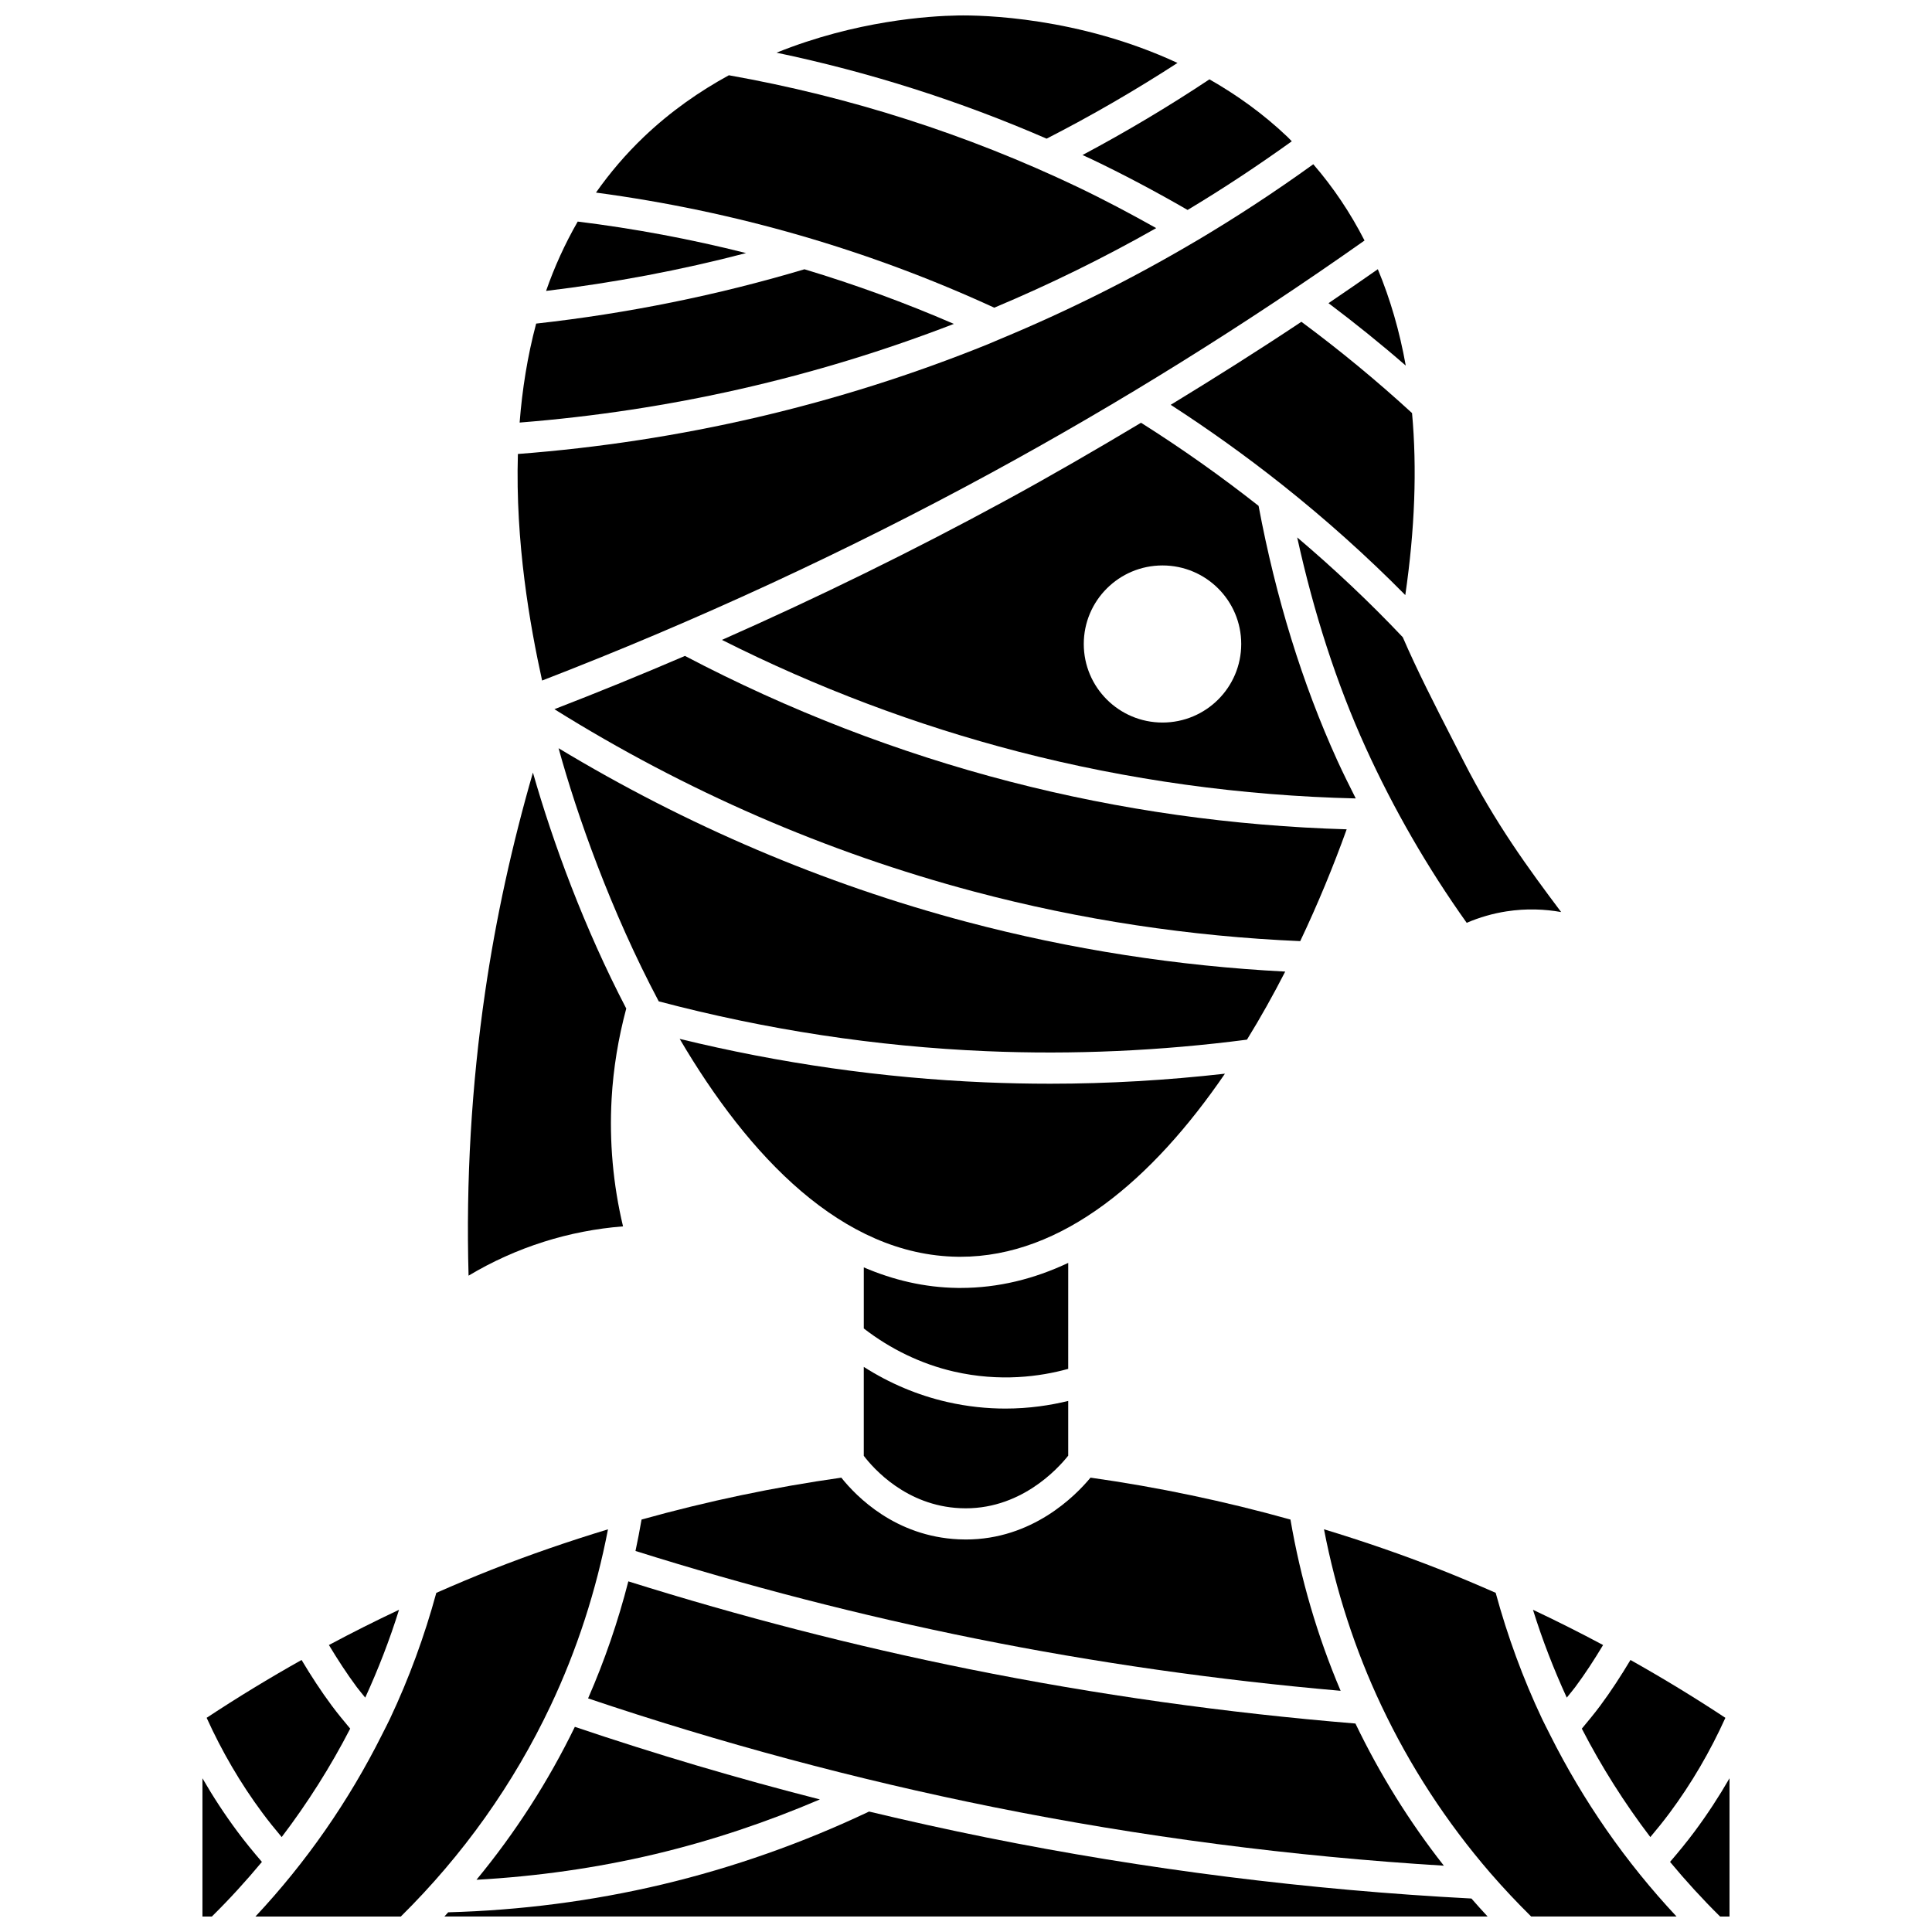
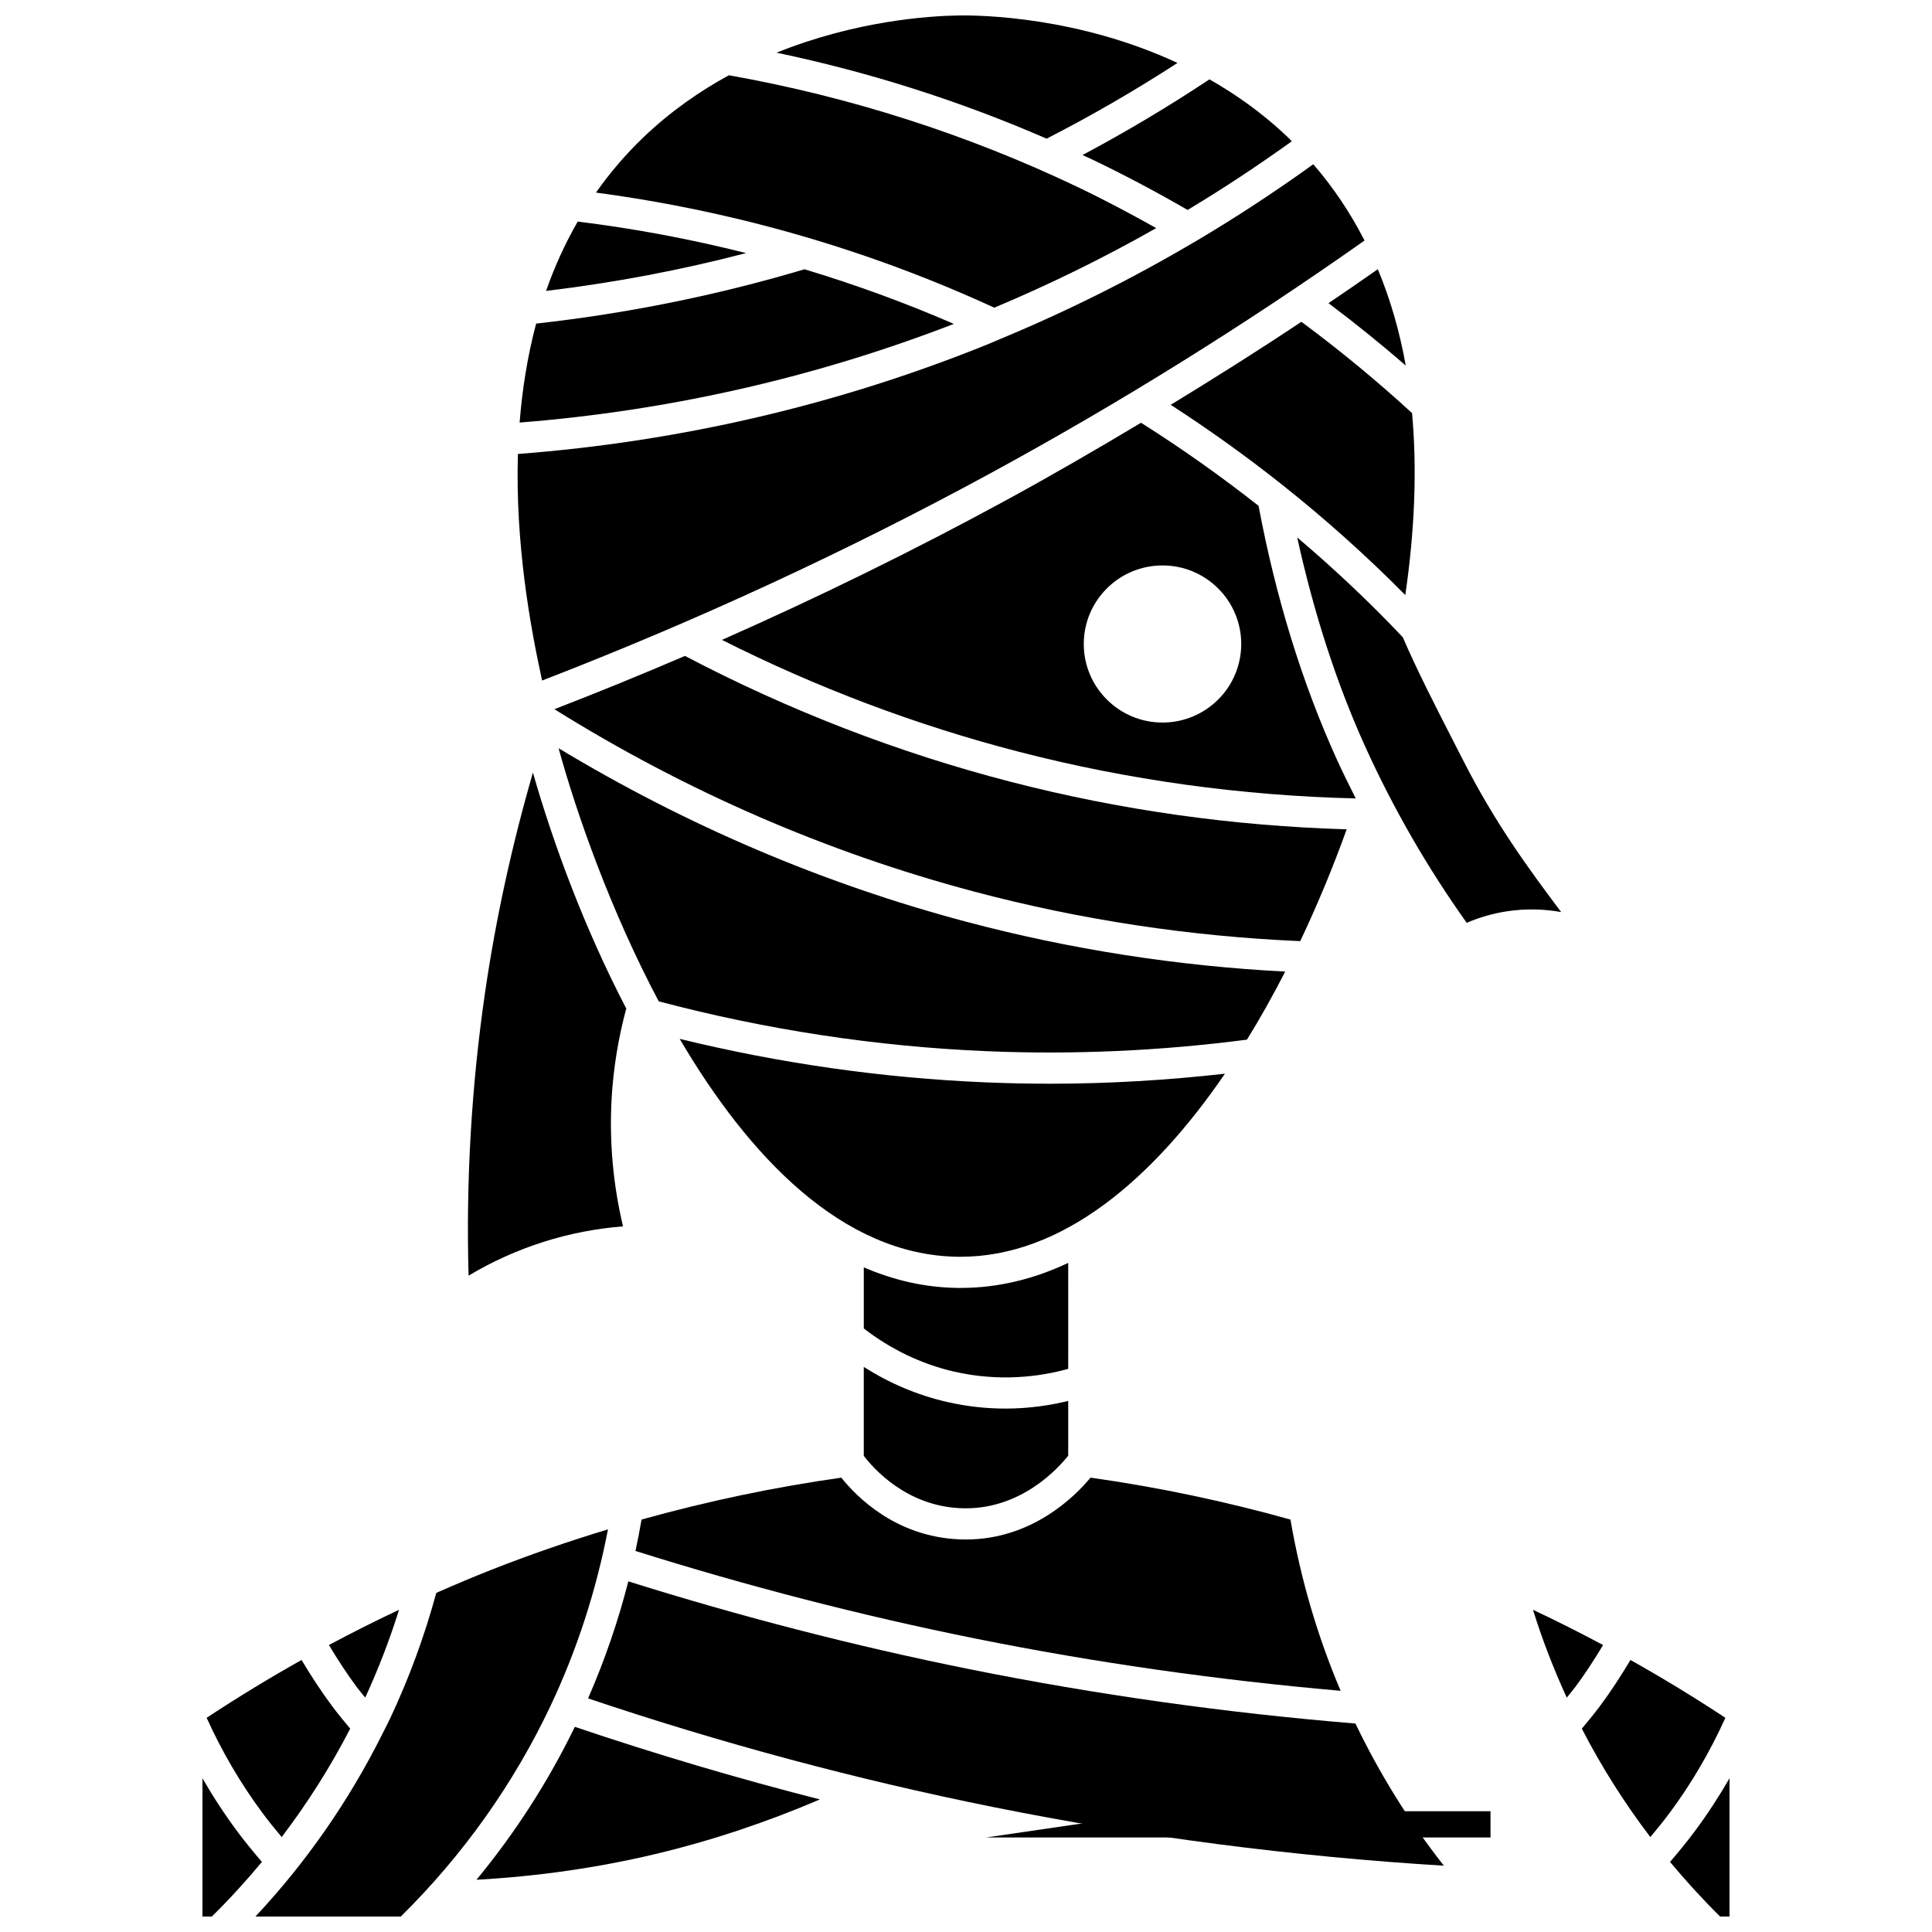
<svg xmlns="http://www.w3.org/2000/svg" width="800px" height="800px" version="1.1" viewBox="144 144 512 512">
  <defs>
    <clipPath id="f">
      <path d="m261 624h278v27.902h-278z" />
    </clipPath>
    <clipPath id="e">
      <path d="m197 615h17v36.902h-17z" />
    </clipPath>
    <clipPath id="d">
      <path d="m494 549h95v102.9h-95z" />
    </clipPath>
    <clipPath id="c">
      <path d="m586 615h17v36.902h-17z" />
    </clipPath>
    <clipPath id="b">
      <path d="m211 549h95v102.9h-95z" />
    </clipPath>
    <clipPath id="a">
      <path d="m349 148.09h108v32.906h-108z" />
    </clipPath>
  </defs>
  <path d="m484.59 401.48c-28.512-1.469-56.895-5.875-84.473-13.195-37.969-10.078-74.266-25.582-108.09-46 4.871 17.688 13.82 43.082 26.543 67.082 28.43 7.519 57.637 11.977 86.852 13.207 22.992 0.973 46.199-0.082 69.035-3.055 3.59-5.812 6.965-11.855 10.137-18.039z" />
  <path d="m468.62 428.54c-15.359 1.734-30.848 2.656-46.309 2.656-5.758 0-11.5-0.121-17.238-0.363-27.191-1.148-54.379-5.031-80.953-11.52 18.234 31.016 43.02 57.332 73.707 57.742 0.234 0.004 0.48 0.004 0.711 0.004 26.977 0 50.941-20.535 70.082-48.52z" />
  <path d="m433 535.59c-4.039 4.875-15.43 16.391-33.055 16.391-0.629 0-1.258-0.016-1.898-0.047-16.762-0.781-27.086-11.316-31.09-16.34-17.879 2.527-35.57 6.254-52.941 11.105-0.48 2.789-1.016 5.562-1.605 8.324 29.523 9.281 59.789 17.117 90.078 23.211 31.855 6.414 64.379 11.012 96.789 13.848-6.164-14.527-10.617-29.754-13.293-45.383-17.383-4.859-35.086-8.582-52.984-11.109z" />
  <path d="m372.91 506.24v23.566c2.555 3.356 11.242 13.215 25.516 13.875 15.809 0.762 25.98-10.531 28.66-13.914v-14.504c-4.715 1.145-10.312 2.023-16.625 2.023-4.824 0-10.035-0.504-15.516-1.762-7.781-1.785-15.27-4.957-22.035-9.285z" />
  <path d="m411.77 351.17c-29.848-7.723-58.848-18.953-86.25-33.344-11.461 4.922-22.996 9.633-34.598 14.117 34.672 21.656 72.086 37.945 111.31 48.359 28.172 7.477 57.207 11.863 86.34 13.109 4.644-9.777 8.766-19.781 12.312-29.633-30.113-0.879-60.062-5.09-89.113-12.609z" />
  <path d="m454.25 251.28c10.125 6.547 19.887 13.539 29.254 20.961 0.121 0.074 0.215 0.168 0.328 0.258 11.484 9.117 22.371 18.867 32.586 29.203 2.539-17.434 3.129-33.52 1.789-48.23-9.312-8.547-19.164-16.668-29.324-24.195-11.367 7.582-22.949 14.871-34.633 22.004z" />
  <path d="m498.39 345.52c-9.281-20.41-16.285-43.109-20.855-67.465-9.949-7.832-20.336-15.191-31.152-22.02-11.867 7.098-23.824 14.043-35.926 20.625-24.418 13.281-49.555 25.613-75.133 36.918 25.07 12.629 51.434 22.594 78.508 29.605 29.152 7.543 59.23 11.695 89.457 12.41-1.68-3.34-3.352-6.68-4.898-10.074zm-46.316-10.039c-11.52 0-20.863-9.32-20.863-20.816s9.34-20.816 20.863-20.816c11.52 0 20.863 9.32 20.863 20.816s-9.336 20.816-20.863 20.816z" />
  <path d="m559.21 593.89c0.734-0.938 1.512-1.816 2.227-2.773 2.66-3.574 5.098-7.34 7.398-11.168-6.117-3.269-12.309-6.383-18.582-9.34 2.477 7.949 5.496 15.734 8.957 23.281z" />
  <path d="m516.54 240.89c-1.629-9.121-4.109-17.629-7.402-25.547-4.32 3.039-8.691 6.019-13.07 9 6.996 5.269 13.855 10.781 20.473 16.547z" />
  <path d="m563.2 602.11c5.211 10.105 11.281 19.699 18.156 28.734 1.762-2.094 3.488-4.223 5.117-6.414 5.82-7.82 10.742-16.297 14.773-25.188-8.191-5.41-16.59-10.52-25.156-15.328-2.496 4.164-5.141 8.254-8.027 12.137-1.559 2.098-3.215 4.078-4.863 6.059z" />
  <path d="m487.77 286.42c4.391 19.938 10.402 38.672 18.137 55.68 7.394 16.262 16.398 31.871 26.785 46.457 3.391-1.457 6.926-2.473 10.551-3.035 5.273-0.812 10.156-0.59 14.48 0.184-8.625-11.477-17.484-23.562-25.871-40.016l-2.805-5.481c-4.894-9.555-9.508-18.582-13.297-27.34-8.789-9.297-18.148-18.105-27.98-26.449z" />
  <path d="m526.64 638.43c-9.164-11.66-16.988-24.27-23.434-37.676-34.254-2.812-68.672-7.641-102.35-14.418-30.367-6.113-60.723-13.961-90.34-23.258-2.723 10.613-6.281 20.984-10.668 31.012 34.988 11.793 71.008 21.477 107.15 28.754 39.312 7.922 79.516 13.133 119.64 15.586z" />
  <path d="m270.27 642.16c15.926-0.887 31.805-3.113 47.324-6.797 14.934-3.551 29.562-8.453 43.684-14.496-21.898-5.586-43.605-12.023-64.938-19.238-7.07 14.531-15.805 28.086-26.07 40.531z" />
  <path d="m427.09 478.68c-9.035 4.262-18.562 6.637-28.531 6.637-0.281 0-0.562 0-0.844-0.004-8.723-0.117-16.984-2.09-24.801-5.445v16.188c7.062 5.465 15.25 9.441 23.879 11.422 12.168 2.793 22.805 1.359 30.293-0.715z" />
  <g clip-path="url(#f)">
-     <path d="m405.37 630.94c-10.367-2.09-20.727-4.391-31.059-6.859-17.52 8.312-35.941 14.828-54.801 19.316-18.578 4.414-37.656 6.867-56.734 7.383-0.344 0.371-0.664 0.75-1.008 1.117h276.47c-1.465-1.566-2.887-3.164-4.293-4.769-43.098-2.25-86.348-7.688-128.58-16.188z" />
+     <path d="m405.37 630.94h276.47c-1.465-1.566-2.887-3.164-4.293-4.769-43.098-2.25-86.348-7.688-128.58-16.188z" />
  </g>
  <path d="m218.65 630.84c6.871-9.035 12.941-18.629 18.156-28.734-1.648-1.98-3.305-3.965-4.859-6.059-2.891-3.883-5.539-7.969-8.027-12.137-8.57 4.809-16.965 9.918-25.156 15.328 4.031 8.891 8.957 17.363 14.773 25.188 1.621 2.188 3.344 4.32 5.113 6.414z" />
  <path d="m240.79 593.89c3.461-7.555 6.481-15.336 8.957-23.281-6.273 2.957-12.469 6.07-18.582 9.34 2.305 3.828 4.742 7.59 7.398 11.168 0.715 0.957 1.492 1.84 2.227 2.773z" />
  <g clip-path="url(#e)">
    <path d="m206.9 629.36c-3.356-4.508-6.438-9.227-9.25-14.098v36.645h2.488c4.688-4.625 9.102-9.465 13.273-14.484-2.254-2.617-4.457-5.297-6.512-8.062z" />
  </g>
  <g clip-path="url(#d)">
-     <path d="m554.51 603.2c-0.609-1.23-1.258-2.445-1.848-3.691-5.062-10.711-9.172-21.945-12.293-33.395-4.863-2.141-9.754-4.211-14.691-6.156-10.113-3.981-20.398-7.516-30.805-10.68 3.137 16.289 8.23 31.973 15.188 46.699 7.586 16.059 17.266 30.914 28.863 44.352 0.004 0.004 0.012 0.012 0.016 0.016 3.441 3.981 7.066 7.824 10.836 11.551h38.527c-13.516-14.438-24.746-30.625-33.562-48.23-0.086-0.148-0.164-0.297-0.23-0.465z" />
-   </g>
+     </g>
  <g clip-path="url(#c)">
    <path d="m593.09 629.36c-2.055 2.762-4.258 5.441-6.512 8.062 4.172 5.019 8.586 9.859 13.273 14.484h2.488v-36.645c-2.812 4.875-5.894 9.59-9.25 14.098z" />
  </g>
  <path d="m288.1 473.09c6.824-2.16 13.871-3.531 21.008-4.09-2.644-11.125-3.66-22.484-3.023-33.832 0.453-8.047 1.781-16.07 3.879-23.898-11.102-21.297-19.379-43.785-24.734-62.531-5.512 19.062-9.805 38.531-12.66 58.113-3.625 24.832-5.102 50.094-4.394 75.211 6.262-3.754 12.934-6.762 19.926-8.973z" />
  <g clip-path="url(#b)">
    <path d="m305.12 549.29c-10.406 3.164-20.691 6.699-30.805 10.68-4.938 1.945-9.828 4.019-14.691 6.156-3.121 11.449-7.231 22.68-12.293 33.395-0.59 1.246-1.234 2.461-1.848 3.691-0.066 0.164-0.145 0.312-0.234 0.465-8.816 17.613-20.047 33.797-33.562 48.23h38.527c16.504-16.305 29.875-35.094 39.719-55.918 6.957-14.723 12.047-30.406 15.188-46.699z" />
  </g>
  <path d="m406.52 269.4c34.121-18.555 67.422-39.312 99.094-61.66-3.742-7.32-8.258-14.066-13.578-20.215-10.02 7.227-20.352 14.008-30.973 20.301-0.152 0.102-0.309 0.195-0.477 0.273-16.508 9.75-33.691 18.336-51.418 25.699-0.191 0.082-0.367 0.188-0.566 0.238-0.941 0.387-1.871 0.809-2.816 1.195-39.664 16.055-81.555 25.797-124.54 29.078-0.695 23.48 3.18 45.316 6.414 60.039 40.688-15.715 80.652-34.172 118.86-54.949z" />
  <g clip-path="url(#a)">
    <path d="m456.05 160.68c-26.199-12.184-51.836-12.703-58.219-12.578-7.547 0.121-27.008 1.375-48.035 9.859 24.602 5.156 48.582 12.789 71.566 22.785 11.855-6.062 23.473-12.805 34.688-20.066z" />
  </g>
  <path d="m450.41 204.45c-6.898-3.863-13.898-7.582-20.973-10.957-29.238-13.93-60.277-23.863-92.281-29.547-7.734 4.234-15.41 9.539-22.52 16.324-4.863 4.641-9.059 9.598-12.695 14.77 36.609 4.887 72.074 15.102 105.55 30.5 14.719-6.18 29.055-13.215 42.922-21.09z" />
  <path d="m432.99 186.05c8.699 4.144 17.328 8.734 25.734 13.59 9.457-5.668 18.652-11.766 27.613-18.195-0.387-0.383-0.742-0.793-1.141-1.168-6.531-6.211-13.559-11.195-20.684-15.25-10.852 7.215-22.125 13.926-33.641 20.059 0.707 0.328 1.422 0.633 2.117 0.965z" />
  <path d="m357.19 215.36c-23.109 6.898-47 11.719-71.105 14.395-2.32 8.695-3.699 17.52-4.379 26.227 39.641-3.133 78.285-11.922 115.08-26.148-12.93-5.602-26.141-10.426-39.594-14.473z" />
  <path d="m297.1 202.72c-3.41 5.934-6.195 12.086-8.383 18.375 17.891-2.148 35.629-5.484 53-10.023-14.645-3.699-29.531-6.496-44.617-8.352z" />
</svg>